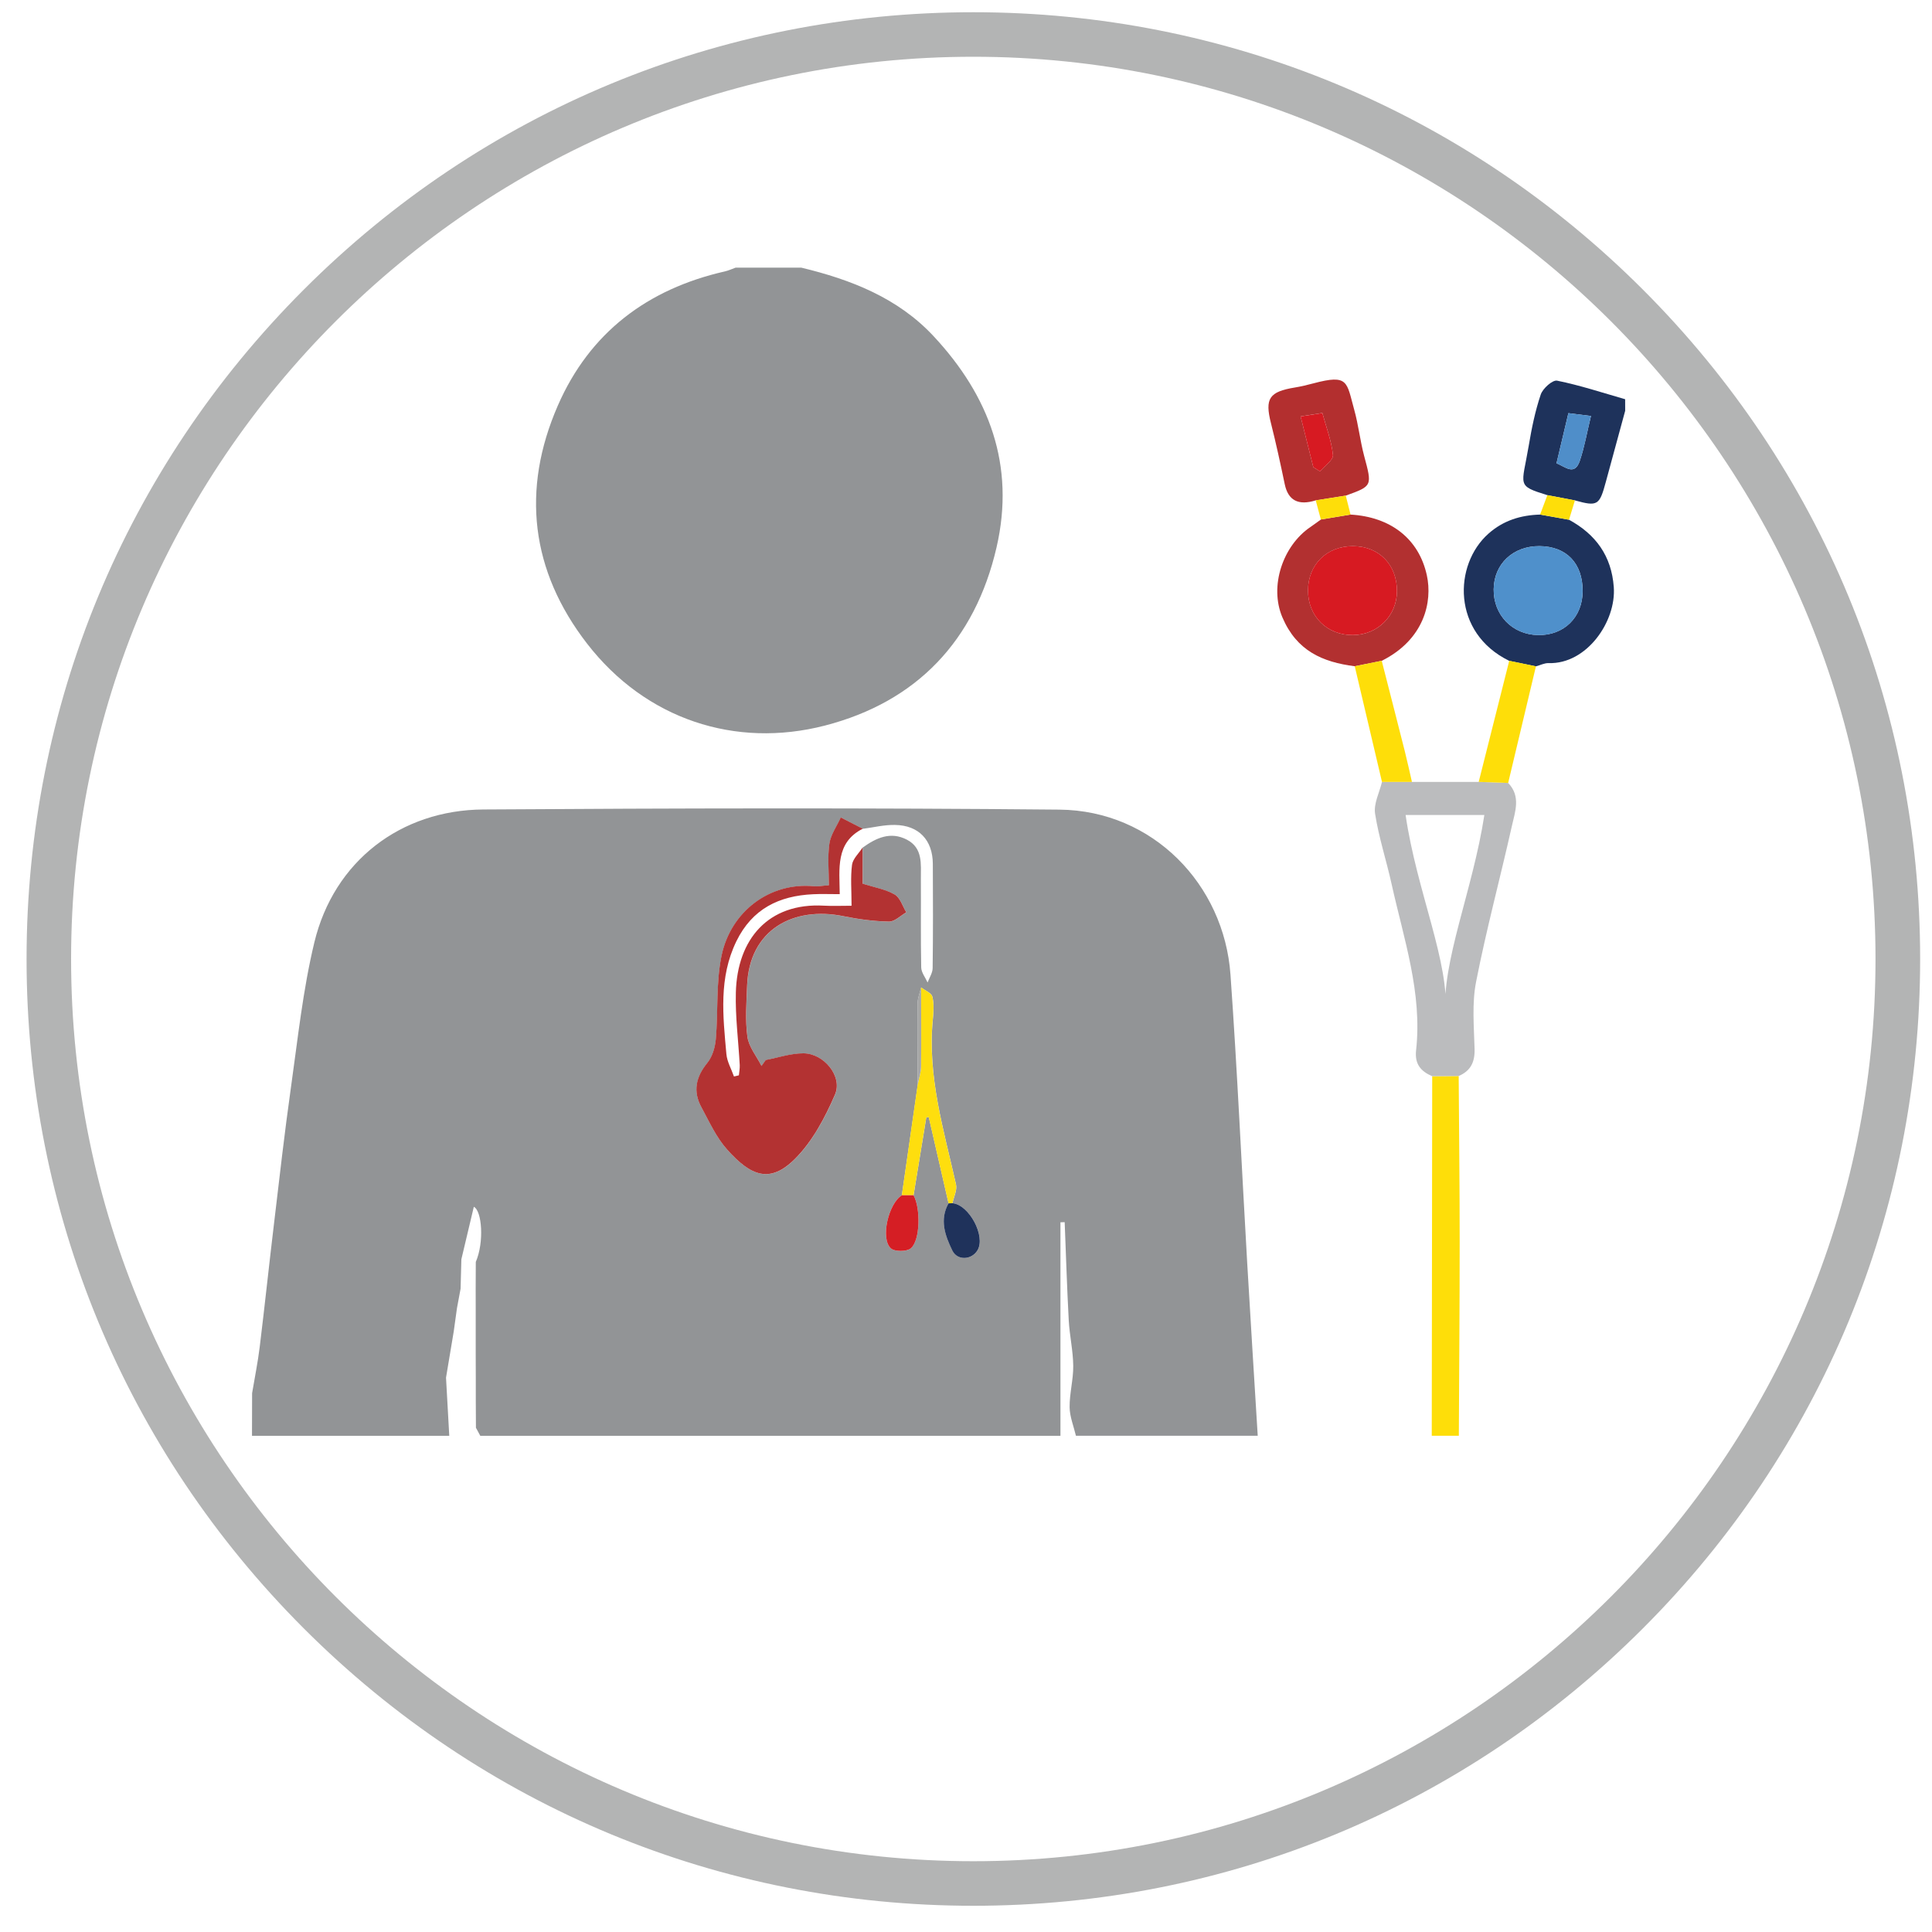
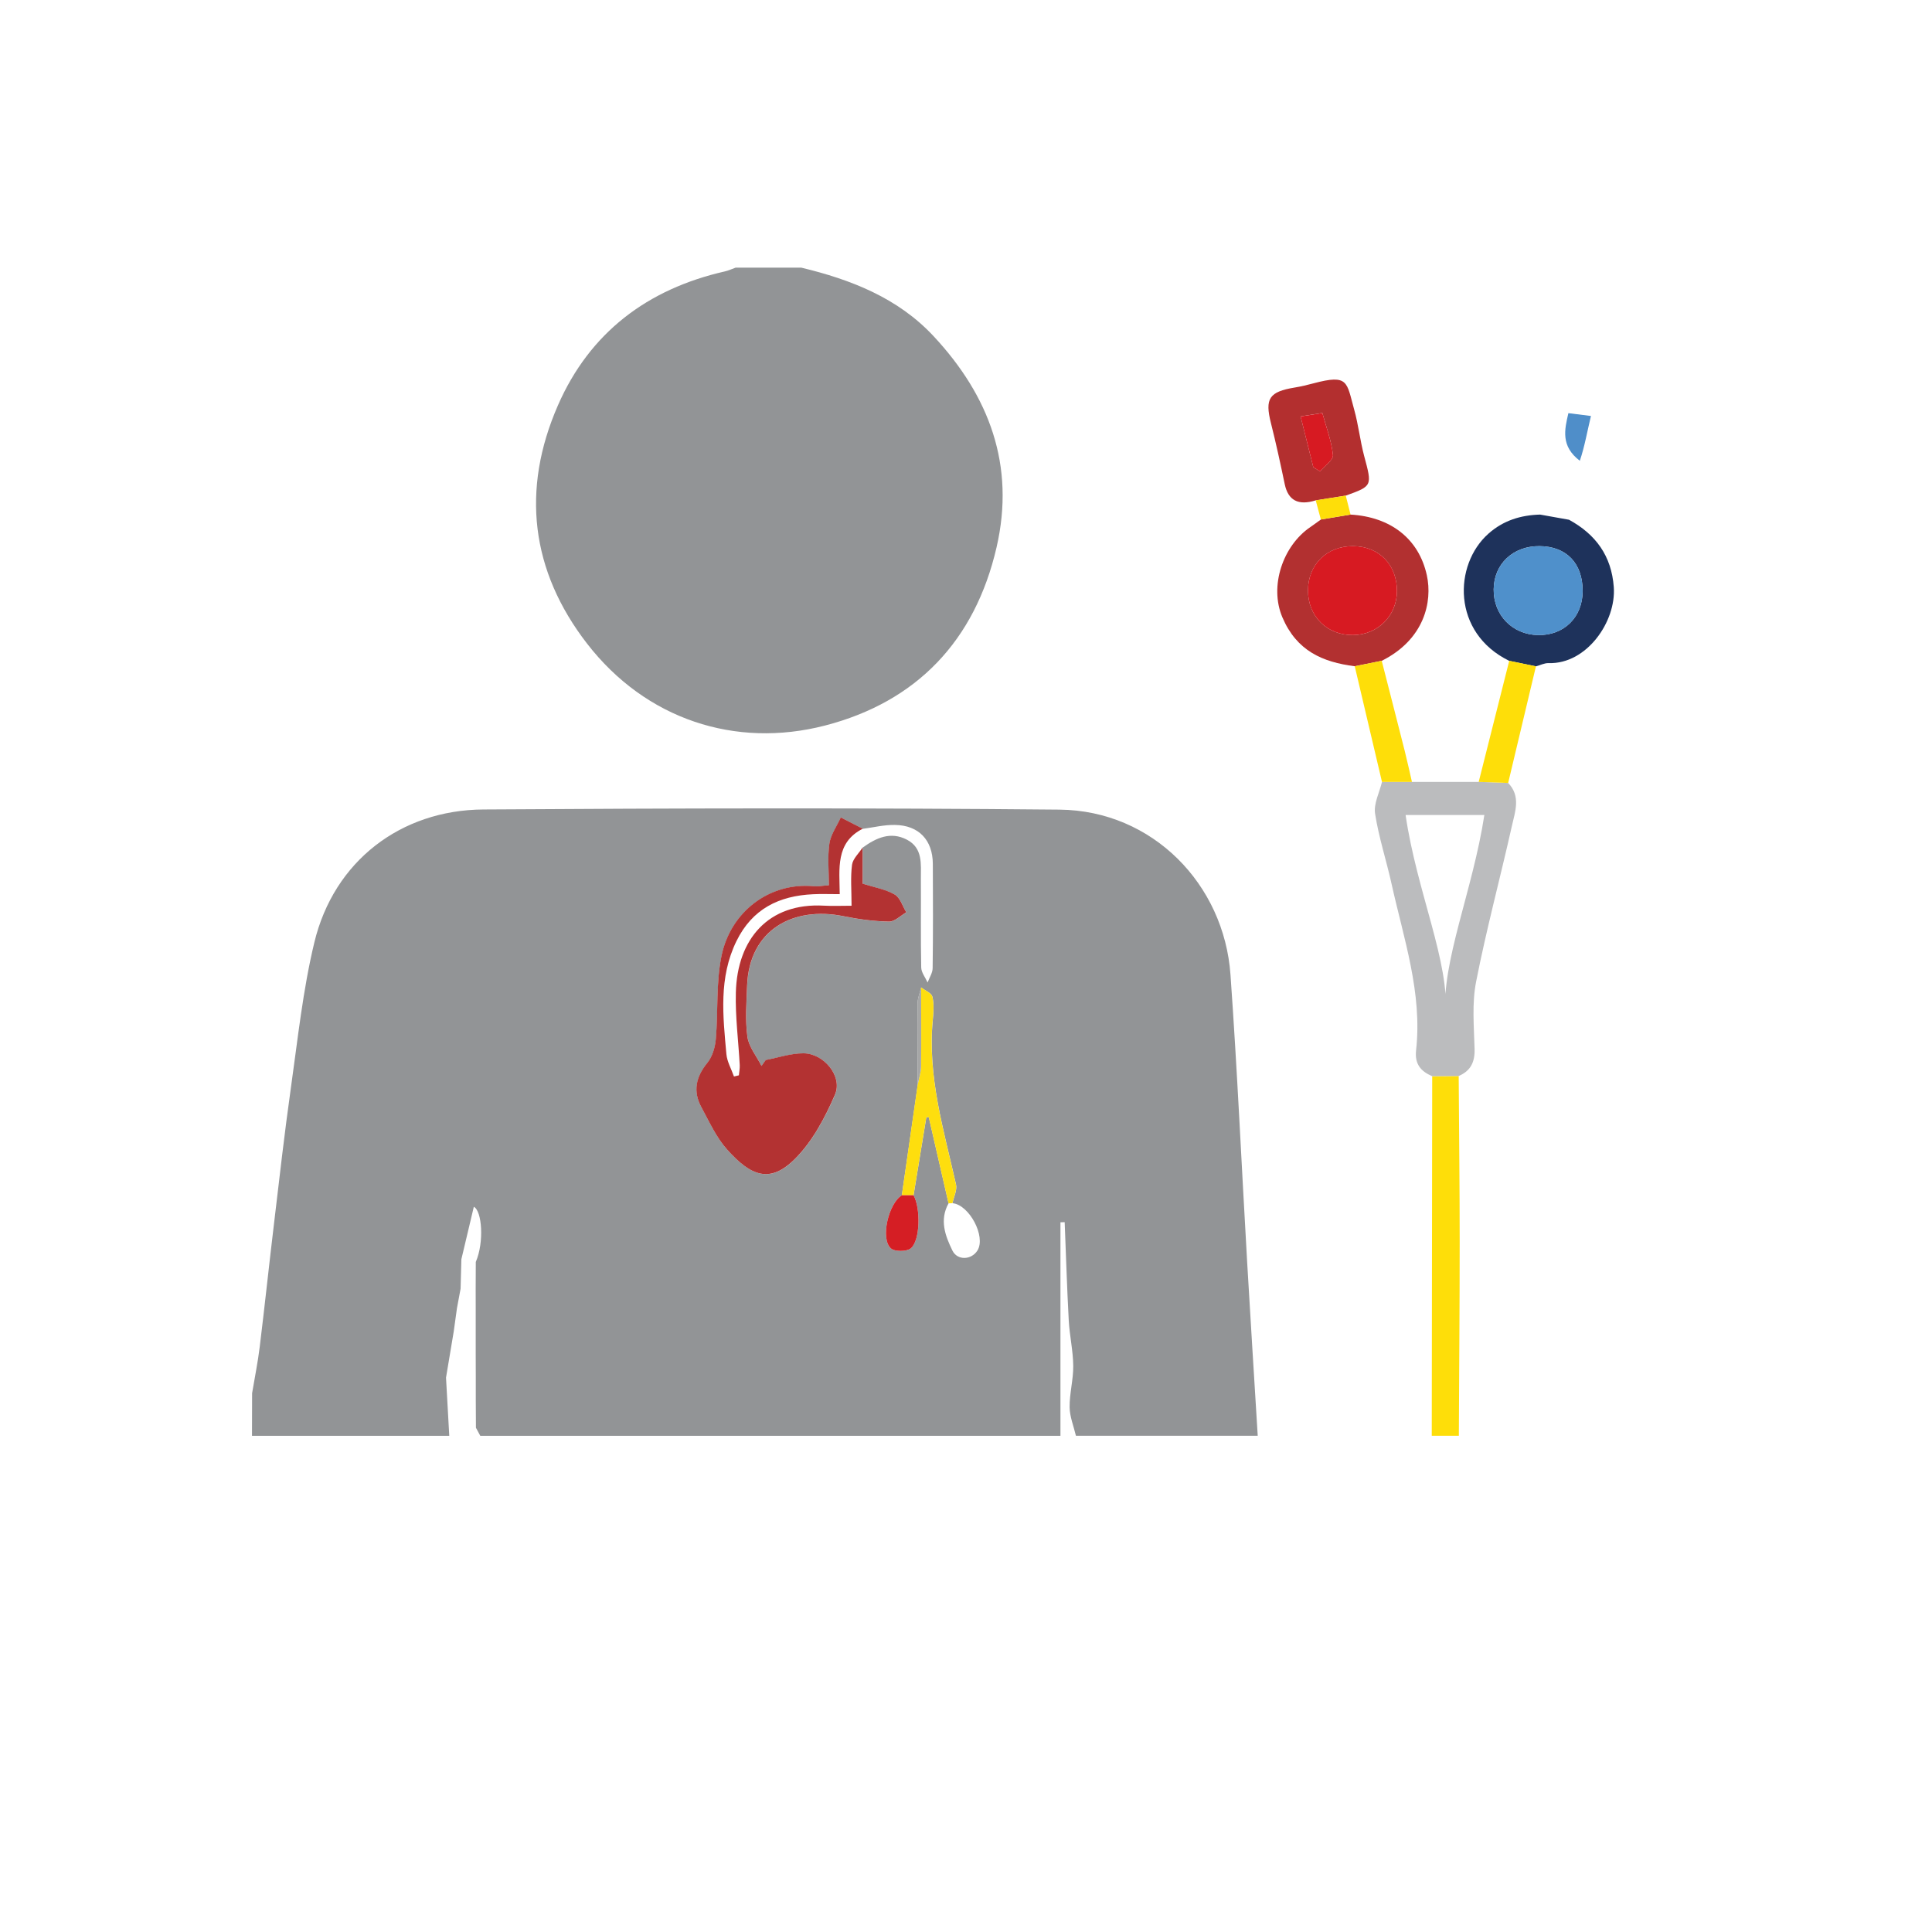
<svg xmlns="http://www.w3.org/2000/svg" xmlns:xlink="http://www.w3.org/1999/xlink" version="1.1" id="Layer_1" x="0px" y="0px" viewBox="0 0 512 512" style="enable-background:new 0 0 512 512;" xml:space="preserve">
  <style type="text/css">
	.st0{clip-path:url(#SVGID_2_);}
	.st1{clip-path:url(#SVGID_4_);fill:#B3B4B4;}
	.st2{fill:#929496;}
	.st3{fill:#FEDE09;}
	.st4{fill:#1E325B;}
	.st5{fill:#BBBCBE;}
	.st6{fill:#B23030;}
	.st7{fill:#B32F2F;}
	.st8{fill:#B33232;}
	.st9{fill:#FEDE0E;}
	.st10{fill:#D51E24;}
	.st11{fill:#1F325B;}
	.st12{fill:#A6A7A7;}
	.st13{fill:#4F8EC9;}
	.st14{fill:#D71A22;}
	.st15{fill:#4F90CB;}
</style>
  <g>
    <defs>
      <rect id="SVGID_1_" x="1.94" y="-1.86" width="512" height="512" />
    </defs>
    <clipPath id="SVGID_2_">
      <use xlink:href="#SVGID_1_" style="overflow:visible;" />
    </clipPath>
    <g class="st0">
      <defs>
-         <rect id="SVGID_3_" x="1.94" y="-1.86" width="512" height="512" />
-       </defs>
+         </defs>
      <clipPath id="SVGID_4_">
        <use xlink:href="#SVGID_3_" style="overflow:visible;" />
      </clipPath>
-       <path class="st1" d="M257.94,505.05c-67.02,0-130.03-26.1-177.42-73.49C33.14,384.17,7.04,321.17,7.04,254.15    c0-67.02,26.1-130.03,73.49-177.42c47.39-47.39,110.4-73.49,177.42-73.49s130.03,26.1,177.42,73.49    c47.39,47.39,73.49,110.4,73.49,177.42c0,67.02-26.1,130.02-73.49,177.41C387.97,478.95,324.96,505.05,257.94,505.05     M257.94,15.04c-131.84,0-239.1,107.26-239.1,239.11c0,131.84,107.26,239.09,239.1,239.09s239.09-107.26,239.09-239.09    C497.04,122.31,389.78,15.04,257.94,15.04" />
    </g>
  </g>
  <g>
    <g>
      <path class="st2" d="M66.81,369.21c0.68-4.09,1.52-8.17,2.02-12.28c1.34-10.92,2.49-21.87,3.8-32.79    c1.42-11.94,2.77-23.89,4.45-35.79c1.83-12.91,3.18-25.98,6.23-38.62c5.19-21.53,22.9-35.07,44.79-35.21    c50.89-0.33,101.78-0.45,152.67,0.04c24.72,0.24,43.62,19.82,45.32,43.73c1.81,25.44,2.95,50.92,4.43,76.38    c0.89,15.28,1.86,30.55,2.79,45.82c-16.06,0-32.12,0-48.18,0c-0.59-2.52-1.64-5.04-1.67-7.57c-0.04-3.65,1-7.31,0.96-10.95    c-0.04-4.02-0.97-8.02-1.19-12.05c-0.47-8.67-0.73-17.36-1.08-26.03c-0.37,0.01-0.75,0.02-1.12,0.03c0,18.86,0,37.72,0,56.58    c-51.25,0-102.5,0-153.75,0c-0.38-0.71-0.77-1.42-1.15-2.13c-0.01-2.38-0.02-4.75-0.04-7.13c0-2.03,0-4.06,0-6.08    c-0.01-2.08-0.01-4.16-0.02-6.24c0-2.01,0-4.03,0-6.04c0-2.09,0-4.17,0-6.26c0-1.67,0-3.35-0.01-5.02    c0.01-2.39,0.02-4.78,0.03-7.17c2.27-5.3,1.63-13.56-0.52-14.62c-1.08,4.55-2.19,9.22-3.3,13.9c-0.07,2.6-0.14,5.21-0.21,7.81    c-0.32,1.72-0.64,3.44-0.96,5.16c-0.29,2.07-0.57,4.13-0.86,6.2c-0.68,4.07-1.36,8.14-2.04,12.21c0.29,5.14,0.57,10.28,0.86,15.42    c-17.43,0-34.85,0-52.28,0C66.81,376.67,66.81,372.94,66.81,369.21z M239,316.76c-3.55,2.19-5.74,11.48-2.92,14.06    c1.01,0.92,4.22,0.92,5.3,0c2.53-2.14,2.6-10.7,0.72-14.06c1.13-6.87,2.25-13.74,3.38-20.62c0.22-0.04,0.43-0.07,0.65-0.11    c1.75,7.62,3.5,15.24,5.25,22.87c-2.45,4.39-0.9,8.57,1.02,12.51c1.33,2.71,5.08,2.51,6.65-0.04c2.27-3.71-2.19-12.11-6.63-12.51    c0.34-1.66,1.28-3.46,0.94-4.97c-3.24-14.4-7.6-28.61-6.15-43.67c0.19-2.02,0.36-4.15-0.12-6.07c-0.25-1.01-1.93-1.65-2.97-2.46    c-0.33,1.4-0.93,2.8-0.94,4.2c-0.07,7.21,0,14.42,0.03,21.63C241.79,297.26,240.39,307.01,239,316.76z M228.66,219.65    c-1.94-1-3.88-2-5.82-3c-1.05,2.31-2.68,4.54-3.03,6.96c-0.52,3.59-0.13,7.3-0.13,11.01c-1.91,0.13-2.93,0.35-3.92,0.26    c-11.82-1.13-22.12,6.77-24.53,18.42c-1.48,7.15-0.88,14.72-1.51,22.08c-0.19,2.17-0.91,4.67-2.25,6.31    c-3.06,3.75-3.86,7.55-1.58,11.76c2.09,3.85,3.95,8.01,6.83,11.22c6.26,6.98,11.32,9.15,18.04,2.4    c4.59-4.62,7.91-10.89,10.54-16.97c2.08-4.82-2.95-10.93-8.36-10.94c-3.33,0-6.66,1.14-9.99,1.77c-0.37,0.53-0.75,1.05-1.12,1.58    c-1.3-2.57-3.37-5.04-3.74-7.74c-0.61-4.43-0.25-9.02-0.08-13.54c0.56-14.91,12.32-21.1,25.5-18.42    c3.97,0.81,8.05,1.35,12.09,1.44c1.51,0.03,3.06-1.59,4.6-2.45c-1-1.62-1.62-3.88-3.07-4.72c-2.41-1.39-5.35-1.87-8.51-2.88    c0-3.16,0-6.37,0-9.58c3.57-2.57,7.37-4.35,11.71-2.1c4.28,2.23,3.69,6.46,3.71,10.32c0.05,7.85-0.07,15.7,0.09,23.55    c0.03,1.34,1.1,2.65,1.69,3.98c0.47-1.27,1.33-2.53,1.34-3.81c0.12-9.21,0.1-18.43,0.05-27.64c-0.04-6.3-3.73-10.21-10.03-10.3    C234.34,218.56,231.5,219.27,228.66,219.65z" />
      <path class="st2" d="M212.36,70.93c13.18,3.17,25.6,8.02,35.05,18.16c14.75,15.82,21.69,34.25,16.69,55.95    c-5.7,24.73-21.15,40.95-45.48,47.24c-23.73,6.13-47.49-1.64-63.02-21.69c-14.96-19.32-17.5-40.83-7.75-63.15    c8.43-19.31,23.75-30.86,44.27-35.52c0.96-0.22,1.88-0.66,2.82-0.99C200.74,70.93,206.55,70.93,212.36,70.93z" />
      <path class="st3" d="M386.57,285.15c0.09,14.61,0.26,29.23,0.26,43.84c0,17.17-0.14,34.33-0.22,51.5c-2.39,0-4.78,0-7.18,0    c0.04-31.76,0.08-63.52,0.12-95.27C381.9,285.19,384.23,285.17,386.57,285.15z" />
-       <path class="st4" d="M430.69,108.86c-1.71,6.27-3.43,12.54-5.12,18.82c-1.69,6.28-2.19,6.59-8.21,4.93    c-2.43-0.46-4.87-0.93-7.3-1.39c-8.28-2.58-6.75-2.35-4.93-13.1c0.77-4.58,1.7-9.18,3.18-13.56c0.54-1.61,3.14-3.93,4.34-3.68    c6.09,1.23,12.03,3.2,18.03,4.92C430.69,106.81,430.69,107.83,430.69,108.86z M415.64,109.49c-1.04,4.37-2.07,8.74-3.15,13.29    c2.32,0.9,4.79,3.44,6.18-0.67c1.26-3.74,1.93-7.69,2.95-11.87C419.46,109.97,417.81,109.77,415.64,109.49z" />
      <path class="st5" d="M386.57,285.15c-2.34,0.02-4.67,0.04-7.01,0.06c-3.04-1.3-4.69-3.21-4.28-6.9    c1.68-15.2-3.27-29.48-6.48-43.98c-1.38-6.26-3.41-12.39-4.39-18.7c-0.41-2.65,1.16-5.6,1.83-8.42c2.64,0,5.29,0,7.94,0    c5.9,0,11.79,0,17.69,0c2.6,0.09,5.2,0.19,7.8,0.28c3.42,3.52,1.85,7.6,1,11.39c-3.09,13.79-6.78,27.46-9.49,41.31    c-1.13,5.74-0.56,11.86-0.4,17.79C390.88,281.48,389.73,283.8,386.57,285.15z M383.05,269.03c-1.1-13.99,7.26-33.06,10.32-53.05    c-7.11,0-13.95,0-20.87,0C375.46,236.37,384.3,255.21,383.05,269.03z" />
      <path class="st6" d="M359.02,176.56c-8.57-1.09-15.41-4.1-19.18-12.97c-3.52-8.28,0.16-19,7.43-23.92    c0.94-0.64,1.85-1.33,2.78-1.99c2.62-0.44,5.24-0.87,7.87-1.31c10.54,0.62,18.08,6.34,20.21,16.1    c1.52,6.97-0.63,16.99-11.95,22.65C363.79,175.59,361.41,176.07,359.02,176.56z M370.21,156.7c0.04-7.02-4.74-11.94-11.63-11.97    c-6.94-0.03-11.92,4.86-11.94,11.73c-0.03,6.86,5.04,11.9,11.91,11.84C365.1,168.25,370.17,163.2,370.21,156.7z" />
      <path class="st4" d="M415.81,137.74c7.07,3.87,11.25,9.55,11.86,17.84c0.67,9.14-7.19,20.47-17.26,20.15    c-1.11-0.04-2.25,0.56-3.37,0.86c-2.36-0.49-4.72-0.98-7.08-1.46c-15.23-7.43-14.78-25.49-5.5-33.71    c3.95-3.5,8.56-4.91,13.69-5.05C410.69,136.82,413.25,137.28,415.81,137.74z M407.98,144.73c-7.01-0.05-12.07,4.72-12.14,11.45    c-0.07,6.81,4.93,11.98,11.73,12.12c6.89,0.14,11.82-4.71,11.85-11.63C419.44,149.28,415.14,144.79,407.98,144.73z" />
      <path class="st7" d="M348.68,132.6c-4.65,1.45-7.31,0-8.21-4.28c-1.13-5.41-2.3-10.81-3.65-16.16c-1.66-6.54-0.5-8.35,6.35-9.47    c1.65-0.27,3.29-0.67,4.91-1.1c9.33-2.48,8.75-0.4,10.8,6.99c1.12,4.01,1.56,8.21,2.63,12.24c2.14,7.99,2.23,7.96-4.88,10.53    C353.99,131.76,351.34,132.18,348.68,132.6z M348.04,123.81c0.59,0.37,1.19,0.74,1.78,1.11c1.22-1.46,3.57-3.03,3.43-4.35    c-0.4-3.78-1.81-7.45-2.81-11.12c-2.09,0.33-3.73,0.58-5.77,0.9C345.85,115.06,346.94,119.43,348.04,123.81z" />
      <path class="st3" d="M399.96,175.12c2.36,0.49,4.72,0.98,7.08,1.46c-2.45,10.3-4.9,20.6-7.36,30.91c-2.6-0.09-5.2-0.19-7.81-0.28    C394.57,196.51,397.26,185.82,399.96,175.12z" />
      <path class="st3" d="M359.02,176.56c2.38-0.48,4.77-0.96,7.15-1.45c2.03,7.95,4.08,15.9,6.09,23.86c0.69,2.73,1.28,5.49,1.92,8.24    c-2.65,0-5.29,0-7.94,0C363.84,196.99,361.43,186.77,359.02,176.56z" />
      <path class="st3" d="M348.68,132.6c2.65-0.42,5.31-0.84,7.96-1.26c0.42,1.67,0.85,3.35,1.27,5.02c-2.62,0.44-5.24,0.87-7.87,1.31    C349.6,135.98,349.14,134.29,348.68,132.6z" />
-       <path class="st3" d="M415.81,137.74c-2.56-0.46-5.11-0.92-7.67-1.38c0.64-1.71,1.28-3.43,1.93-5.14c2.43,0.46,4.87,0.93,7.3,1.39    C416.84,134.32,416.33,136.03,415.81,137.74z" />
      <path class="st8" d="M228.6,224.6c0,3.21,0,6.42,0,9.58c3.16,1,6.1,1.48,8.51,2.88c1.45,0.84,2.08,3.1,3.07,4.72    c-1.53,0.87-3.08,2.49-4.6,2.45c-4.04-0.08-8.12-0.63-12.09-1.44c-13.18-2.67-24.94,3.51-25.5,18.42    c-0.17,4.52-0.53,9.11,0.08,13.54c0.37,2.7,2.44,5.17,3.74,7.74c0.37-0.53,0.75-1.05,1.12-1.58c3.33-0.63,6.66-1.78,9.99-1.77    c5.42,0.01,10.45,6.12,8.36,10.94c-2.63,6.08-5.94,12.35-10.54,16.97c-6.72,6.76-11.78,4.59-18.04-2.4    c-2.88-3.21-4.74-7.37-6.83-11.22c-2.28-4.21-1.48-8.01,1.58-11.76c1.34-1.64,2.06-4.13,2.25-6.31    c0.63-7.36,0.03-14.92,1.51-22.08c2.41-11.65,12.71-19.56,24.53-18.42c0.99,0.1,2.01-0.12,3.92-0.26c0-3.71-0.38-7.43,0.13-11.01    c0.35-2.41,1.97-4.64,3.03-6.96c1.94,1,3.88,2,5.82,2.99c-7.3,3.69-6.16,10.66-6.1,17.34c-2.69,0-4.88-0.09-7.06,0.02    c-9.04,0.42-16.13,3.87-20.32,12.44c-4.73,9.68-3.57,19.8-2.66,29.91c0.18,2.03,1.32,3.97,2.01,5.95c0.43-0.1,0.87-0.2,1.3-0.31    c0.08-0.9,0.27-1.81,0.23-2.7c-0.35-6.42-1.2-12.85-1.03-19.26c0.36-14.1,8.58-23.83,23.35-23c2.3,0.13,4.62,0.02,7.31,0.02    c0-4.14-0.31-7.56,0.13-10.88C226.03,227.55,227.63,226.12,228.6,224.6z" />
      <path class="st9" d="M244.1,261.69c1.04,0.81,2.72,1.46,2.97,2.46c0.48,1.92,0.31,4.05,0.12,6.07    c-1.45,15.06,2.91,29.28,6.15,43.67c0.34,1.51-0.6,3.3-0.94,4.97c-0.35,0.01-0.69,0.03-1.03,0.04c-1.75-7.62-3.5-15.24-5.25-22.87    c-0.22,0.04-0.43,0.07-0.65,0.11c-1.13,6.87-2.25,13.74-3.38,20.62c-1.03,0-2.07,0-3.1,0c1.4-9.75,2.79-19.49,4.19-29.24    c0.32-1.62,0.88-3.24,0.9-4.86C244.18,275.67,244.11,268.68,244.1,261.69z" />
      <path class="st10" d="M239,316.76c1.03,0,2.07,0,3.1,0c1.88,3.37,1.81,11.93-0.72,14.06c-1.08,0.91-4.29,0.92-5.3,0    C233.26,328.24,235.45,318.95,239,316.76z" />
-       <path class="st11" d="M251.37,318.9c0.34-0.01,0.69-0.03,1.03-0.04c4.45,0.39,8.91,8.8,6.63,12.51c-1.57,2.56-5.32,2.75-6.65,0.04    C250.47,327.47,248.92,323.29,251.37,318.9z" />
      <path class="st12" d="M244.1,261.69c0.01,6.99,0.08,13.97-0.01,20.96c-0.02,1.62-0.59,3.24-0.9,4.86    c-0.03-7.21-0.1-14.42-0.03-21.62C243.17,264.49,243.77,263.09,244.1,261.69z" />
-       <path class="st13" d="M415.64,109.49c2.17,0.27,3.81,0.48,5.98,0.75c-1.01,4.18-1.68,8.13-2.95,11.87    c-1.39,4.11-3.86,1.57-6.18,0.67C413.58,118.24,414.61,113.87,415.64,109.49z" />
+       <path class="st13" d="M415.64,109.49c2.17,0.27,3.81,0.48,5.98,0.75c-1.01,4.18-1.68,8.13-2.95,11.87    C413.58,118.24,414.61,113.87,415.64,109.49z" />
      <path class="st14" d="M370.21,156.7c-0.04,6.5-5.12,11.55-11.67,11.6c-6.87,0.06-11.93-4.98-11.91-11.84    c0.03-6.88,5-11.77,11.94-11.73C365.48,144.76,370.26,149.68,370.21,156.7z" />
      <path class="st15" d="M407.98,144.73c7.16,0.05,11.46,4.55,11.44,11.95c-0.02,6.92-4.96,11.77-11.85,11.63    c-6.79-0.14-11.79-5.31-11.73-12.12C395.91,149.46,400.97,144.68,407.98,144.73z" />
      <path class="st14" d="M348.04,123.81c-1.1-4.37-2.19-8.75-3.37-13.45c2.05-0.32,3.68-0.58,5.77-0.9c1,3.67,2.41,7.34,2.81,11.12    c0.14,1.31-2.21,2.89-3.43,4.35C349.23,124.55,348.63,124.18,348.04,123.81z" />
    </g>
  </g>
</svg>